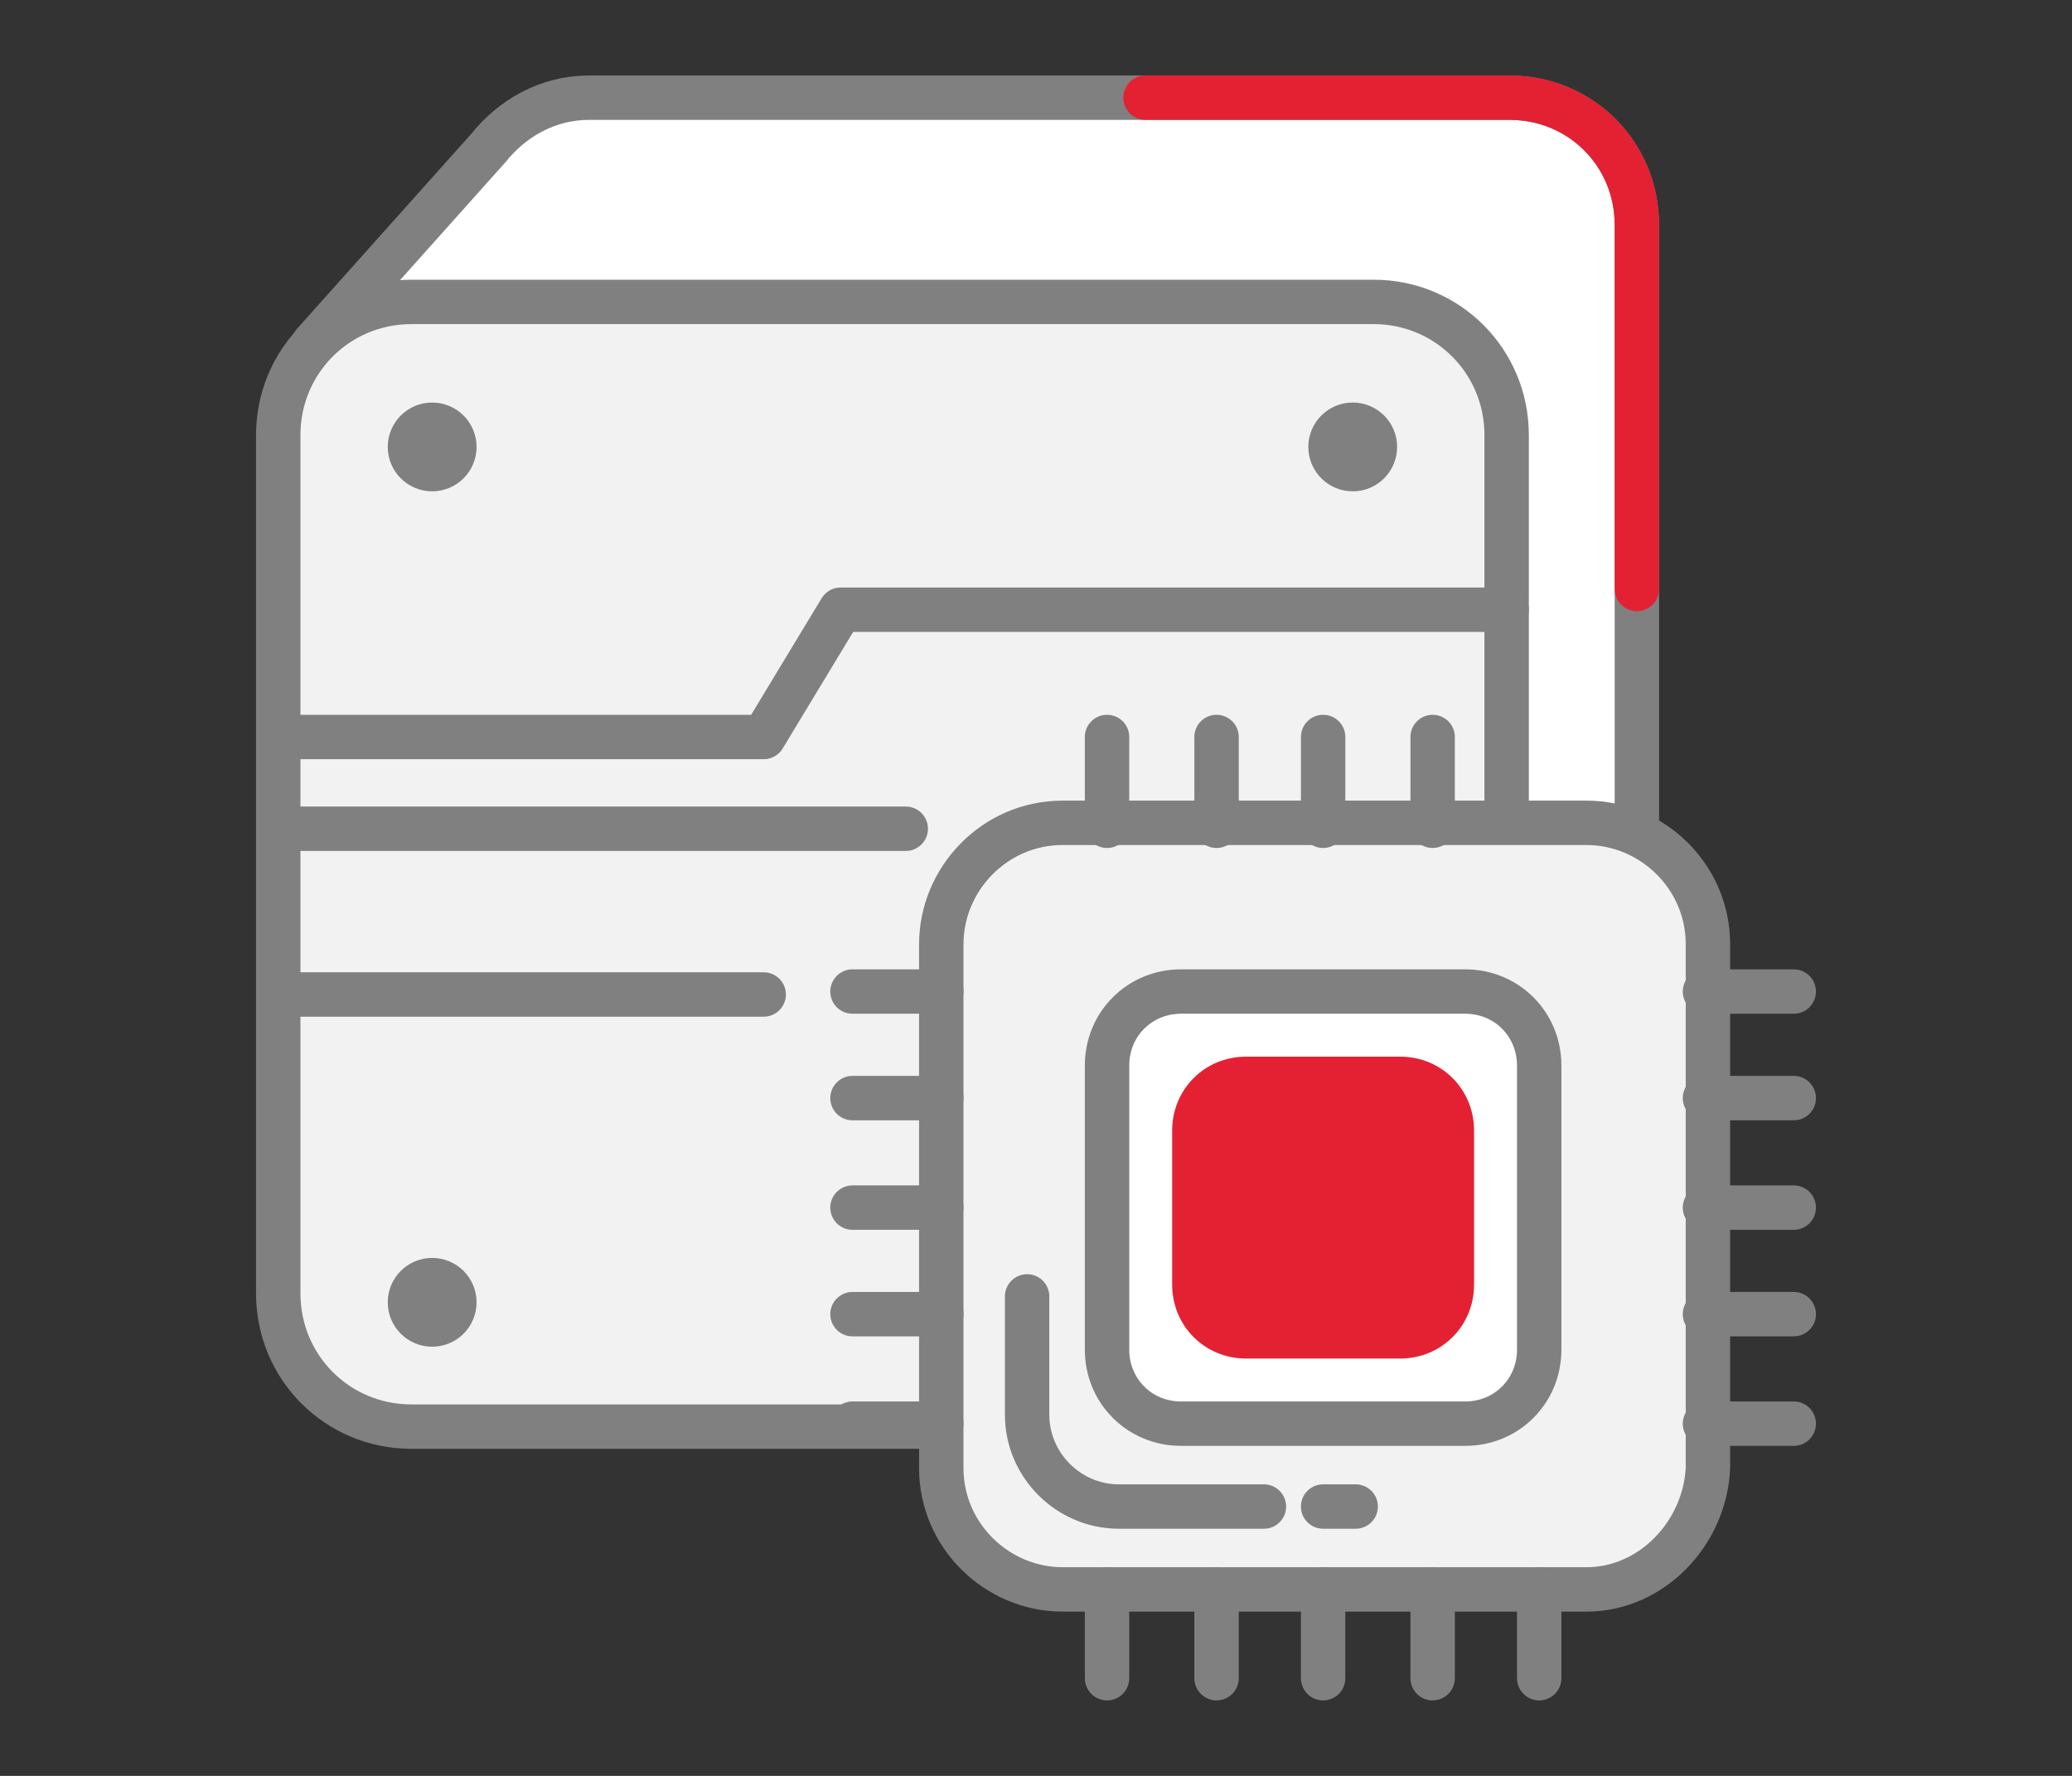
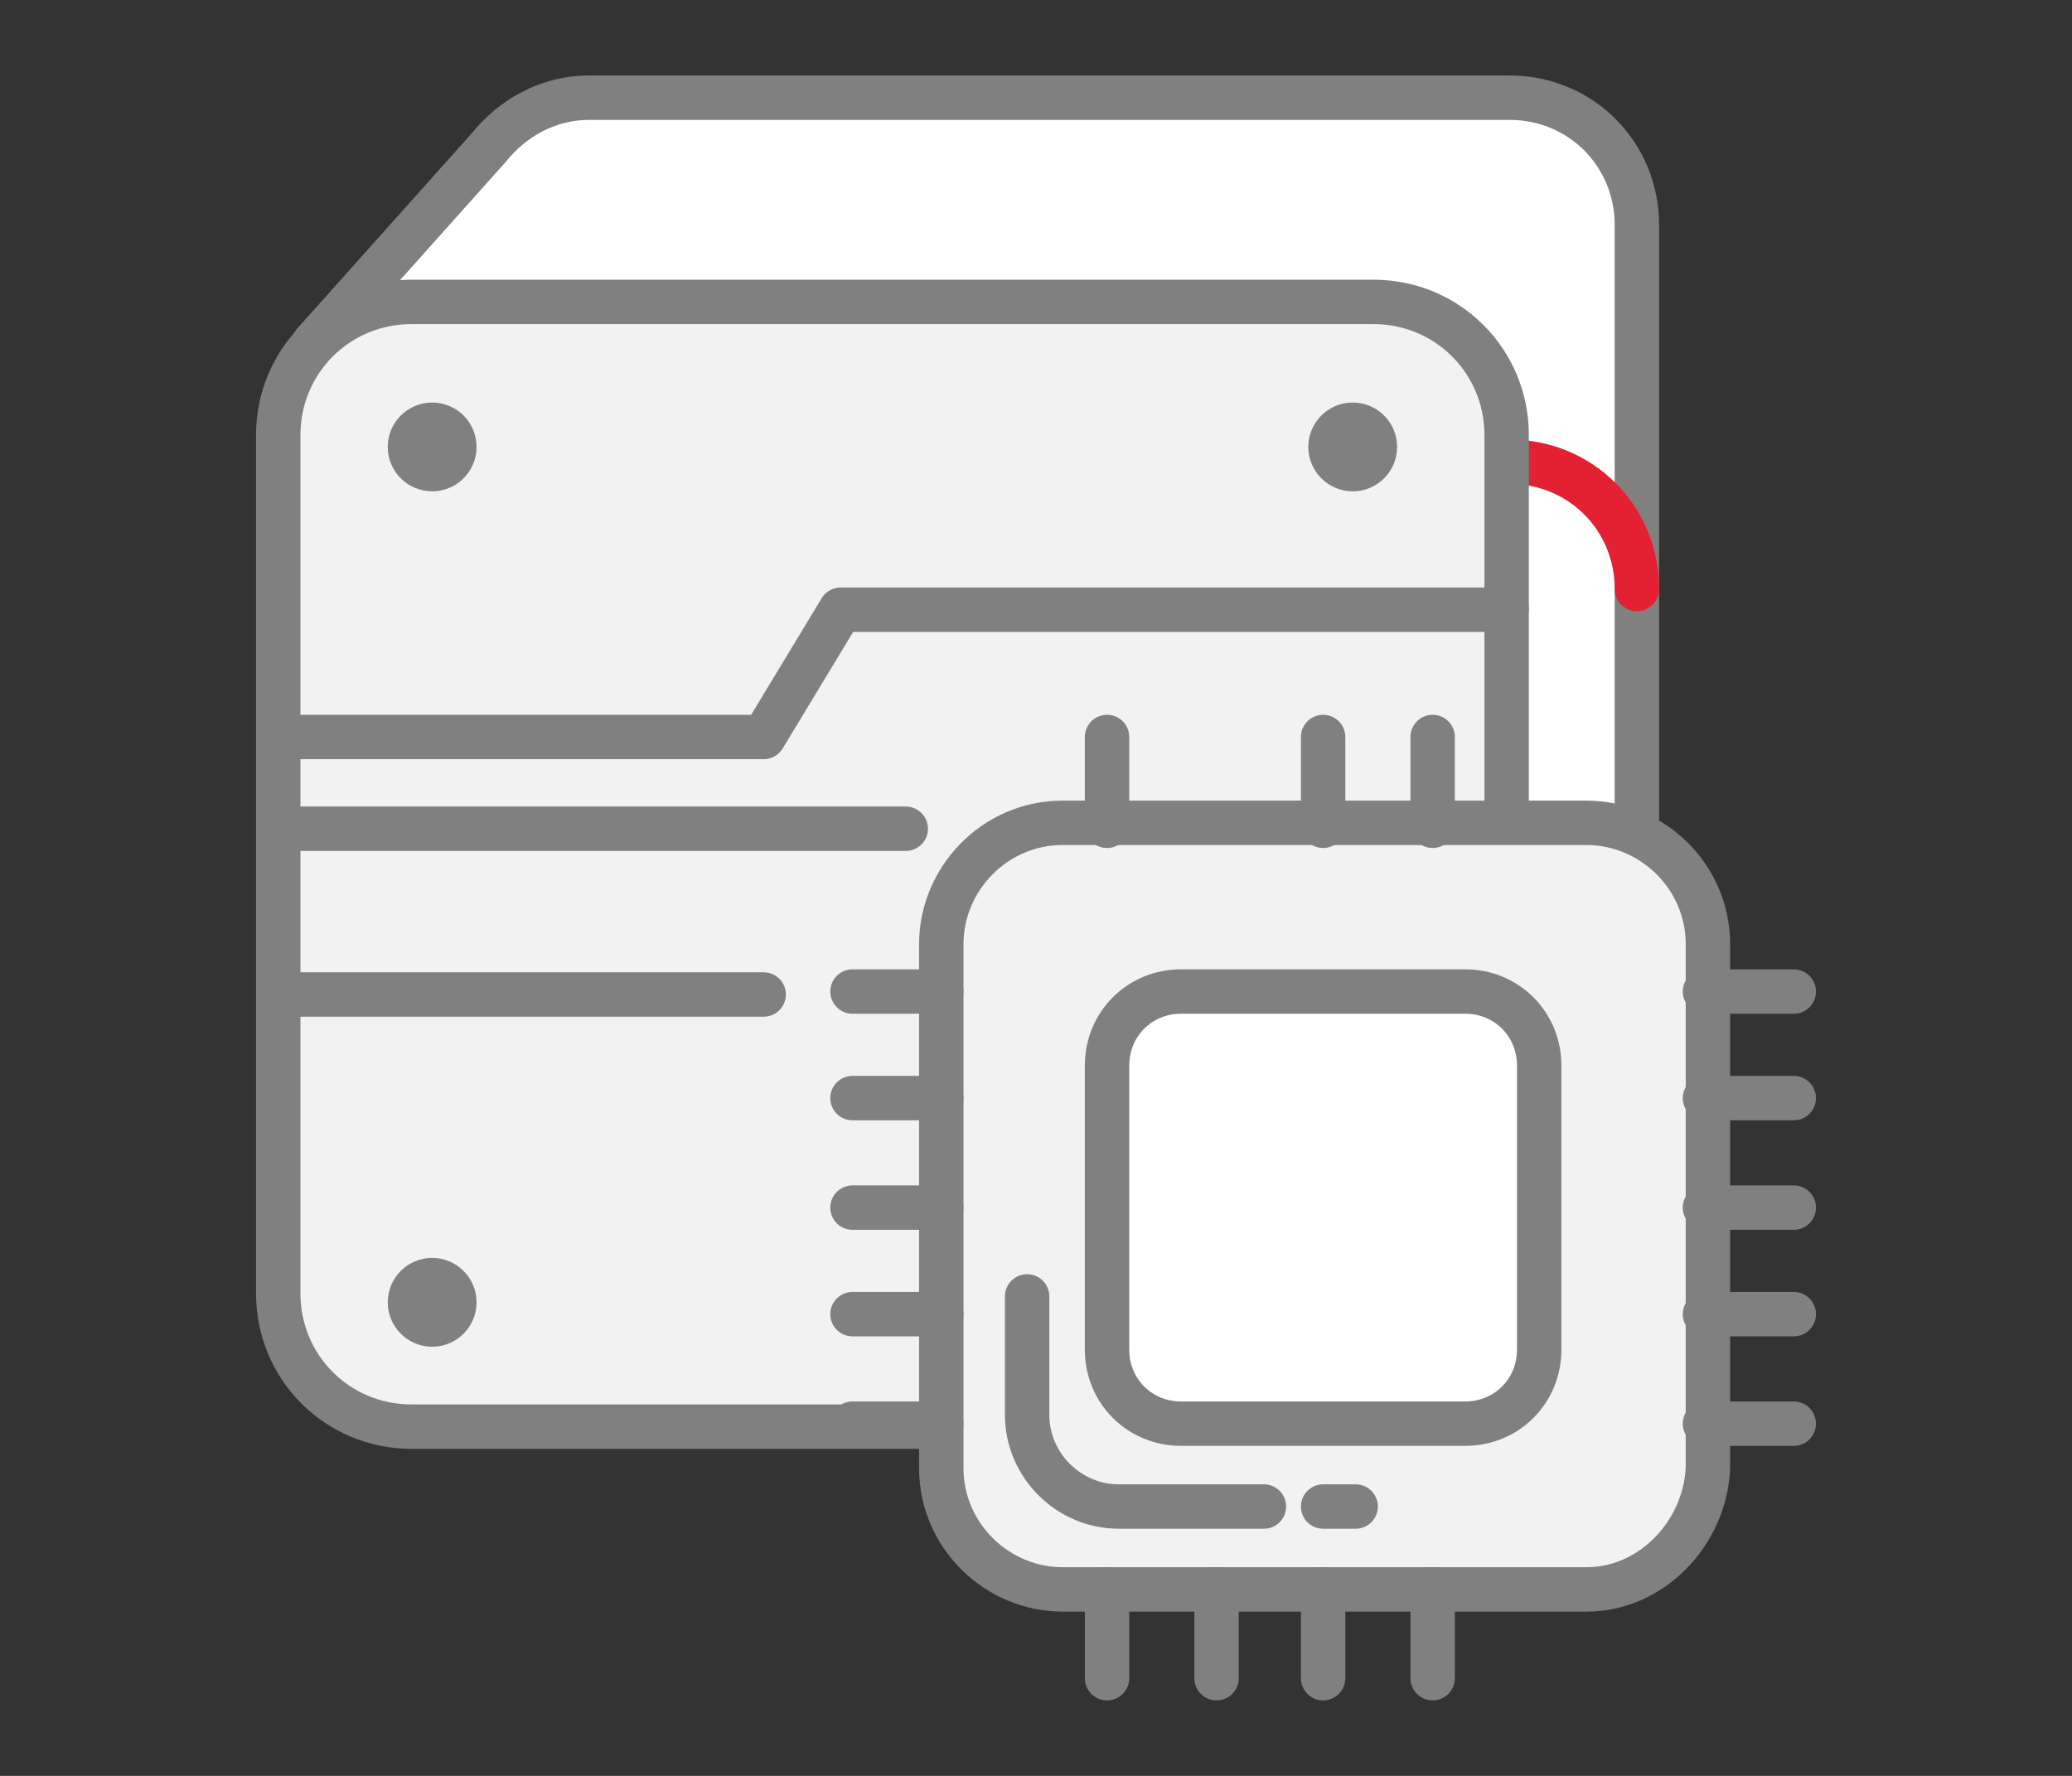
<svg xmlns="http://www.w3.org/2000/svg" version="1.1" id="Layer_1" x="0px" y="0px" viewBox="0 0 70 60" style="enable-background:new 0 0 70 60;" xml:space="preserve">
  <rect x="0" y="0" width="70" height="60" fill="#333333" stroke="none" />
  <style type="text/css">
	.st0{fill:#FFFFFF;stroke:#808080;stroke-width:1.5;stroke-linecap:round;stroke-linejoin:round;stroke-miterlimit:10;}
	.st1{fill:none;stroke:#E32133;stroke-width:1.5;stroke-linecap:round;stroke-linejoin:round;stroke-miterlimit:10;}
	.st2{fill:#F2F2F2;stroke:#808080;stroke-width:1.5;stroke-linecap:round;stroke-linejoin:round;stroke-miterlimit:10;}
	.st3{fill:#808080;}
	.st4{fill:none;stroke:#808080;stroke-width:1.5;stroke-linecap:round;stroke-linejoin:round;stroke-miterlimit:10;}
	.st5{fill:#E32133;}
</style>
  <g>
    <g>
      <path class="st0" d="M55.3,7.6c0-2.4-1.9-4.3-4.3-4.3H19.9c-1.4,0-2.6,0.7-3.4,1.7l-5.9,6.6l9.9,13.9c0,0,2,4.8,4.5,4.8h1.1    L50.3,46l3.6-6.3c0.7-1.3,1-2.3,1.2-3l0,0l0,0c0.1-0.4,0.2-2.3,0.2-2.8V7.6z" />
-       <path class="st1" d="M55.3,19.9V7.6c0-2.4-1.9-4.3-4.3-4.3H38.7" />
+       <path class="st1" d="M55.3,19.9c0-2.4-1.9-4.3-4.3-4.3H38.7" />
      <path class="st2" d="M46.4,48.2H13.9c-2.5,0-4.5-2-4.5-4.5V14.7c0-2.5,2-4.5,4.5-4.5h32.5c2.5,0,4.5,2,4.5,4.5v28.9    C50.9,46.2,48.9,48.2,46.4,48.2z" />
      <circle class="st3" cx="14.6" cy="15.1" r="1.5" />
      <circle class="st3" cx="45.7" cy="15.1" r="1.5" />
      <g>
        <circle class="st3" cx="14.6" cy="44" r="1.5" />
        <circle class="st3" cx="45.7" cy="44" r="1.5" />
      </g>
      <g>
        <polyline class="st4" points="9.5,24.9 25.8,24.9 28.4,20.6 50.9,20.6    " />
        <line class="st4" x1="9.5" y1="33.6" x2="25.8" y2="33.6" />
        <line class="st4" x1="9.5" y1="28" x2="30.6" y2="28" />
      </g>
    </g>
    <g>
      <g>
        <path class="st2" d="M53.6,53.7H35.9c-2.2,0-4.1-1.8-4.1-4.1V31.9c0-2.2,1.8-4.1,4.1-4.1h17.7c2.2,0,4.1,1.8,4.1,4.1v17.7     C57.6,51.8,55.8,53.7,53.6,53.7z" />
        <path class="st0" d="M49.5,48.1h-9.6c-1.4,0-2.5-1.1-2.5-2.5V36c0-1.4,1.1-2.5,2.5-2.5h9.6c1.4,0,2.5,1.1,2.5,2.5v9.6     C52,47,50.9,48.1,49.5,48.1z" />
        <path class="st4" d="M42.7,50.9h-4.9c-1.7,0-3.1-1.4-3.1-3.1v-4" />
-         <path class="st5" d="M47.3,45.9h-5.2c-1.4,0-2.5-1.1-2.5-2.5v-5.2c0-1.4,1.1-2.5,2.5-2.5h5.2c1.4,0,2.5,1.1,2.5,2.5v5.2     C49.8,44.8,48.7,45.9,47.3,45.9z" />
      </g>
      <g>
        <g>
          <line class="st4" x1="57.6" y1="33.5" x2="60.6" y2="33.5" />
          <line class="st4" x1="57.6" y1="37.1" x2="60.6" y2="37.1" />
          <line class="st4" x1="57.6" y1="40.8" x2="60.6" y2="40.8" />
          <line class="st4" x1="57.6" y1="44.4" x2="60.6" y2="44.4" />
          <line class="st4" x1="57.6" y1="48.1" x2="60.6" y2="48.1" />
        </g>
        <g>
          <line class="st4" x1="28.8" y1="33.5" x2="31.8" y2="33.5" />
          <line class="st4" x1="28.8" y1="37.1" x2="31.8" y2="37.1" />
          <line class="st4" x1="28.8" y1="40.8" x2="31.8" y2="40.8" />
          <line class="st4" x1="28.8" y1="44.4" x2="31.8" y2="44.4" />
          <line class="st4" x1="28.8" y1="48.1" x2="31.8" y2="48.1" />
        </g>
      </g>
      <g>
        <g>
          <line class="st4" x1="37.4" y1="27.9" x2="37.4" y2="24.9" />
-           <line class="st4" x1="41.1" y1="27.9" x2="41.1" y2="24.9" />
          <line class="st4" x1="44.7" y1="27.9" x2="44.7" y2="24.9" />
          <line class="st4" x1="48.4" y1="27.9" x2="48.4" y2="24.9" />
        </g>
        <g>
          <line class="st4" x1="37.4" y1="56.7" x2="37.4" y2="53.7" />
          <line class="st4" x1="41.1" y1="56.7" x2="41.1" y2="53.7" />
          <line class="st4" x1="44.7" y1="56.7" x2="44.7" y2="53.7" />
          <line class="st4" x1="48.4" y1="56.7" x2="48.4" y2="53.7" />
-           <line class="st4" x1="52" y1="56.7" x2="52" y2="53.7" />
        </g>
      </g>
      <line class="st4" x1="44.7" y1="50.9" x2="45.8" y2="50.9" />
    </g>
  </g>
</svg>